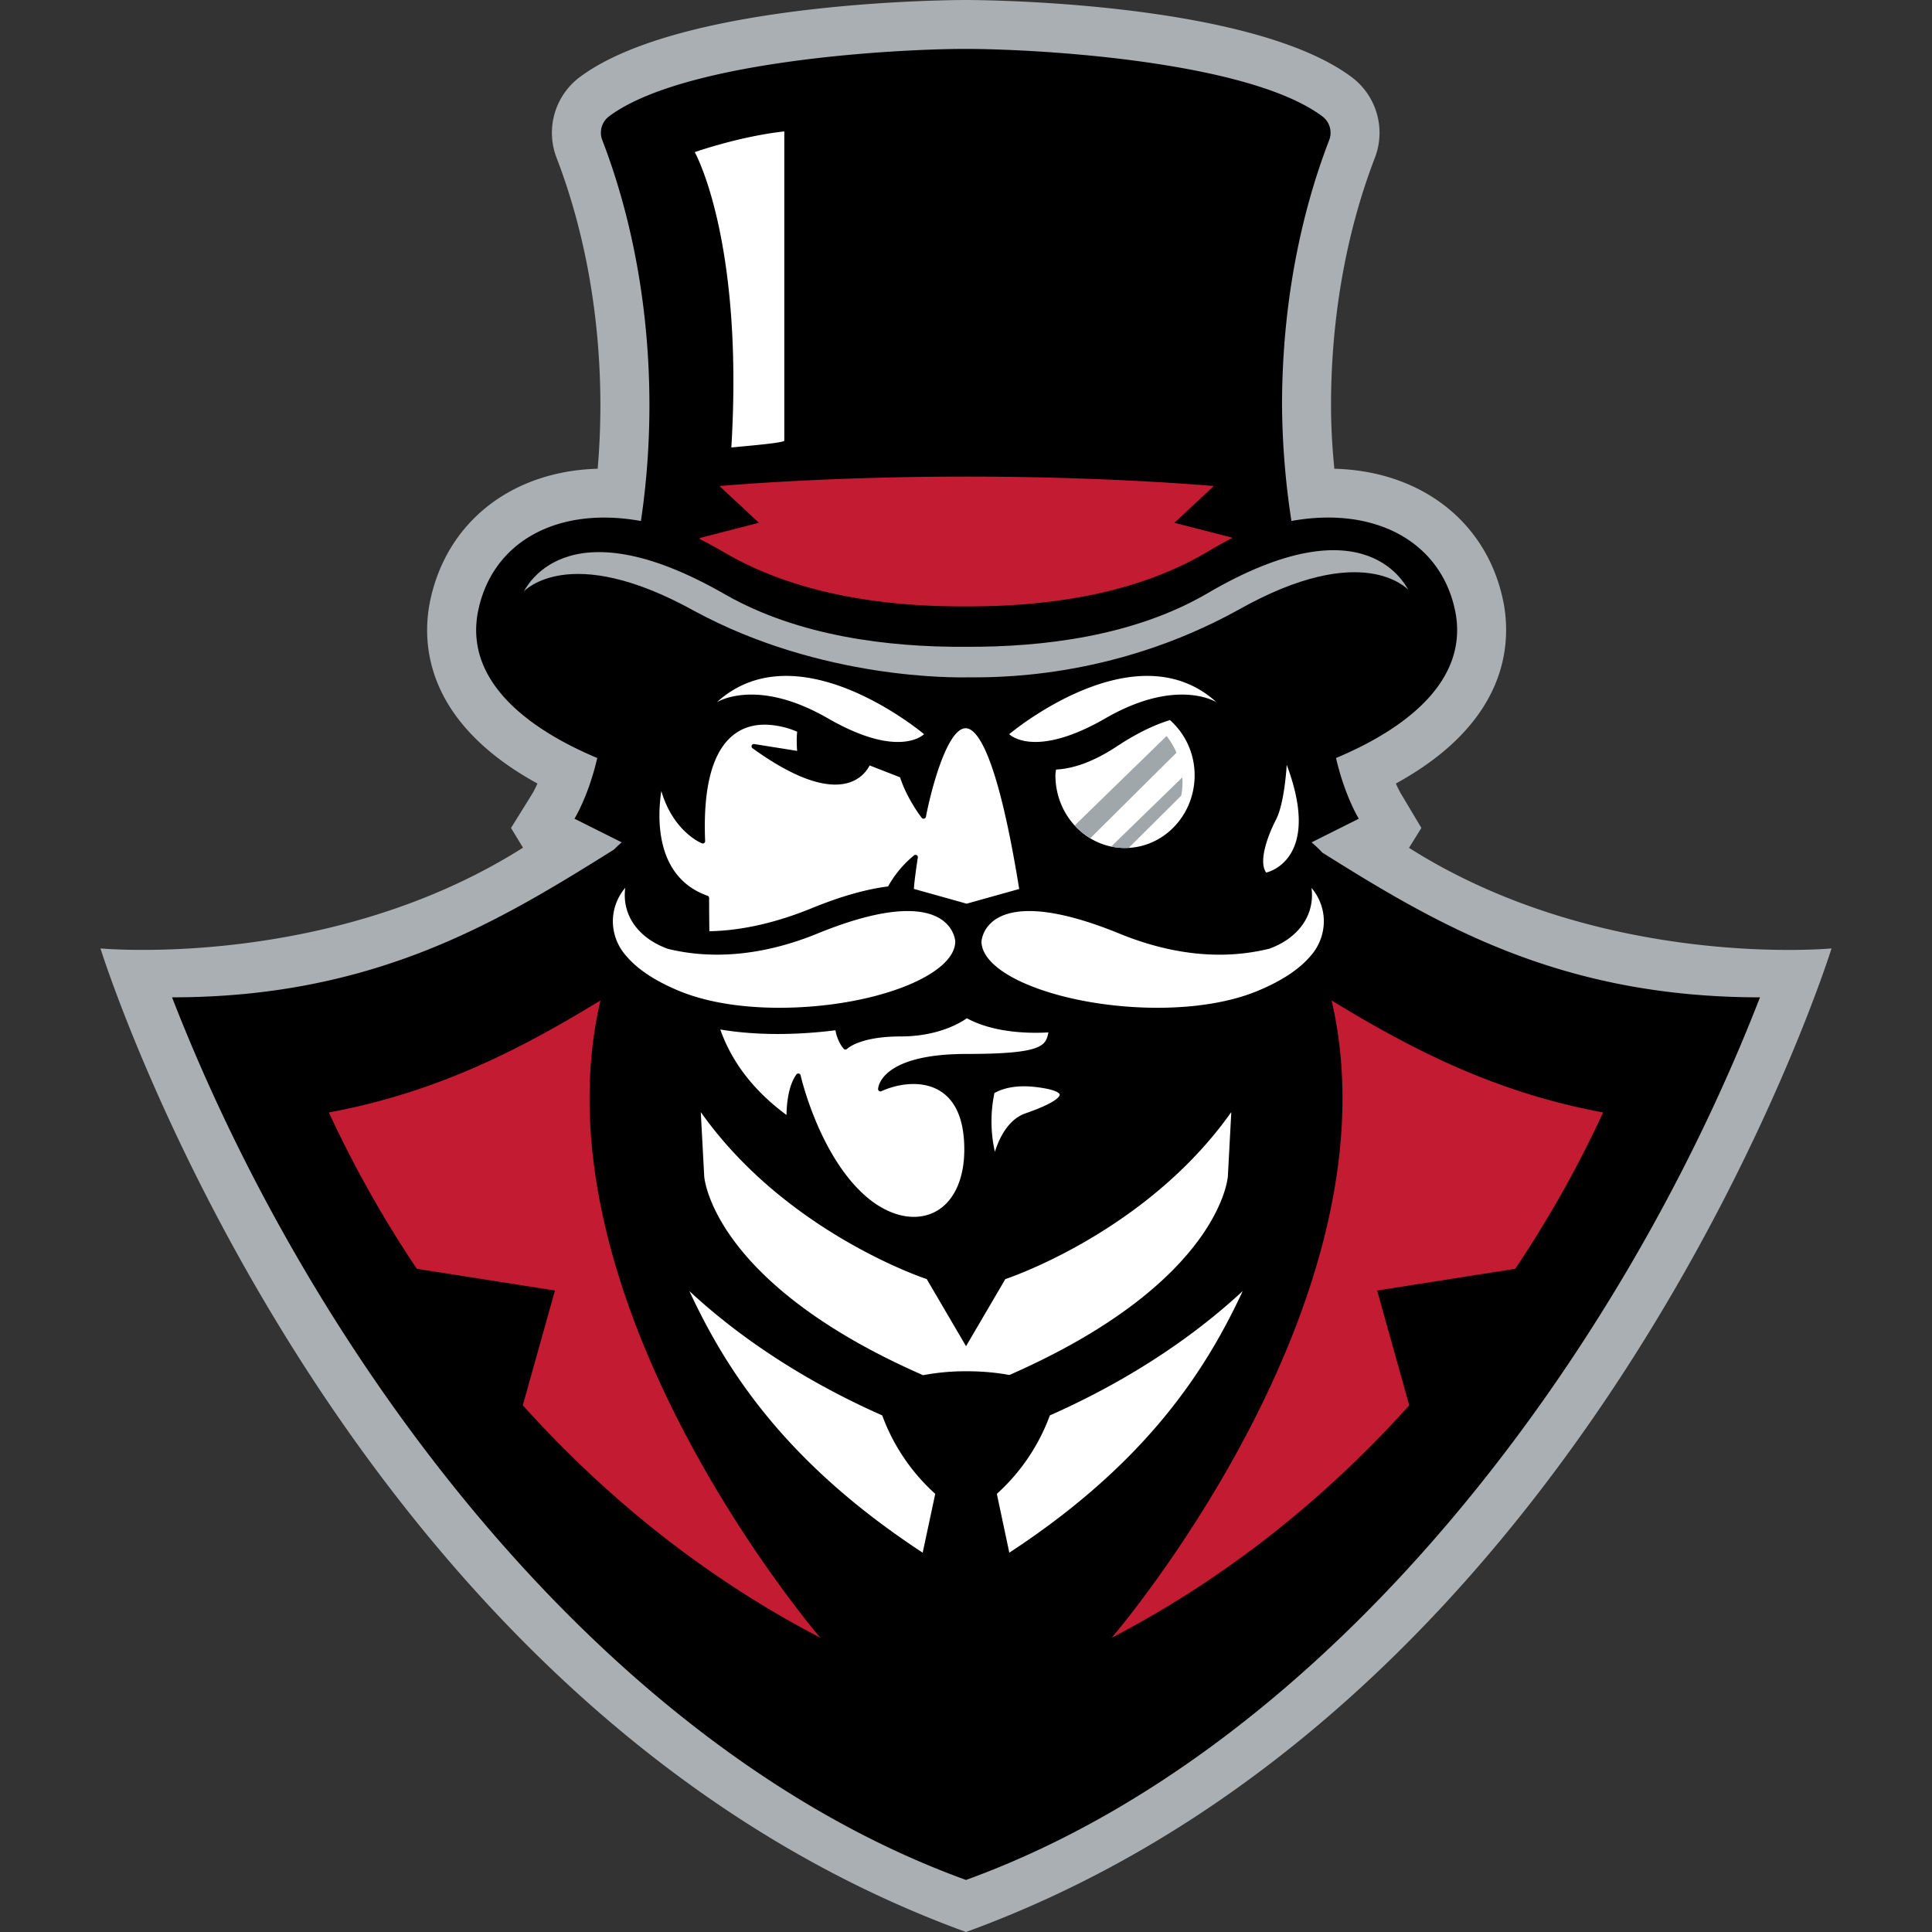
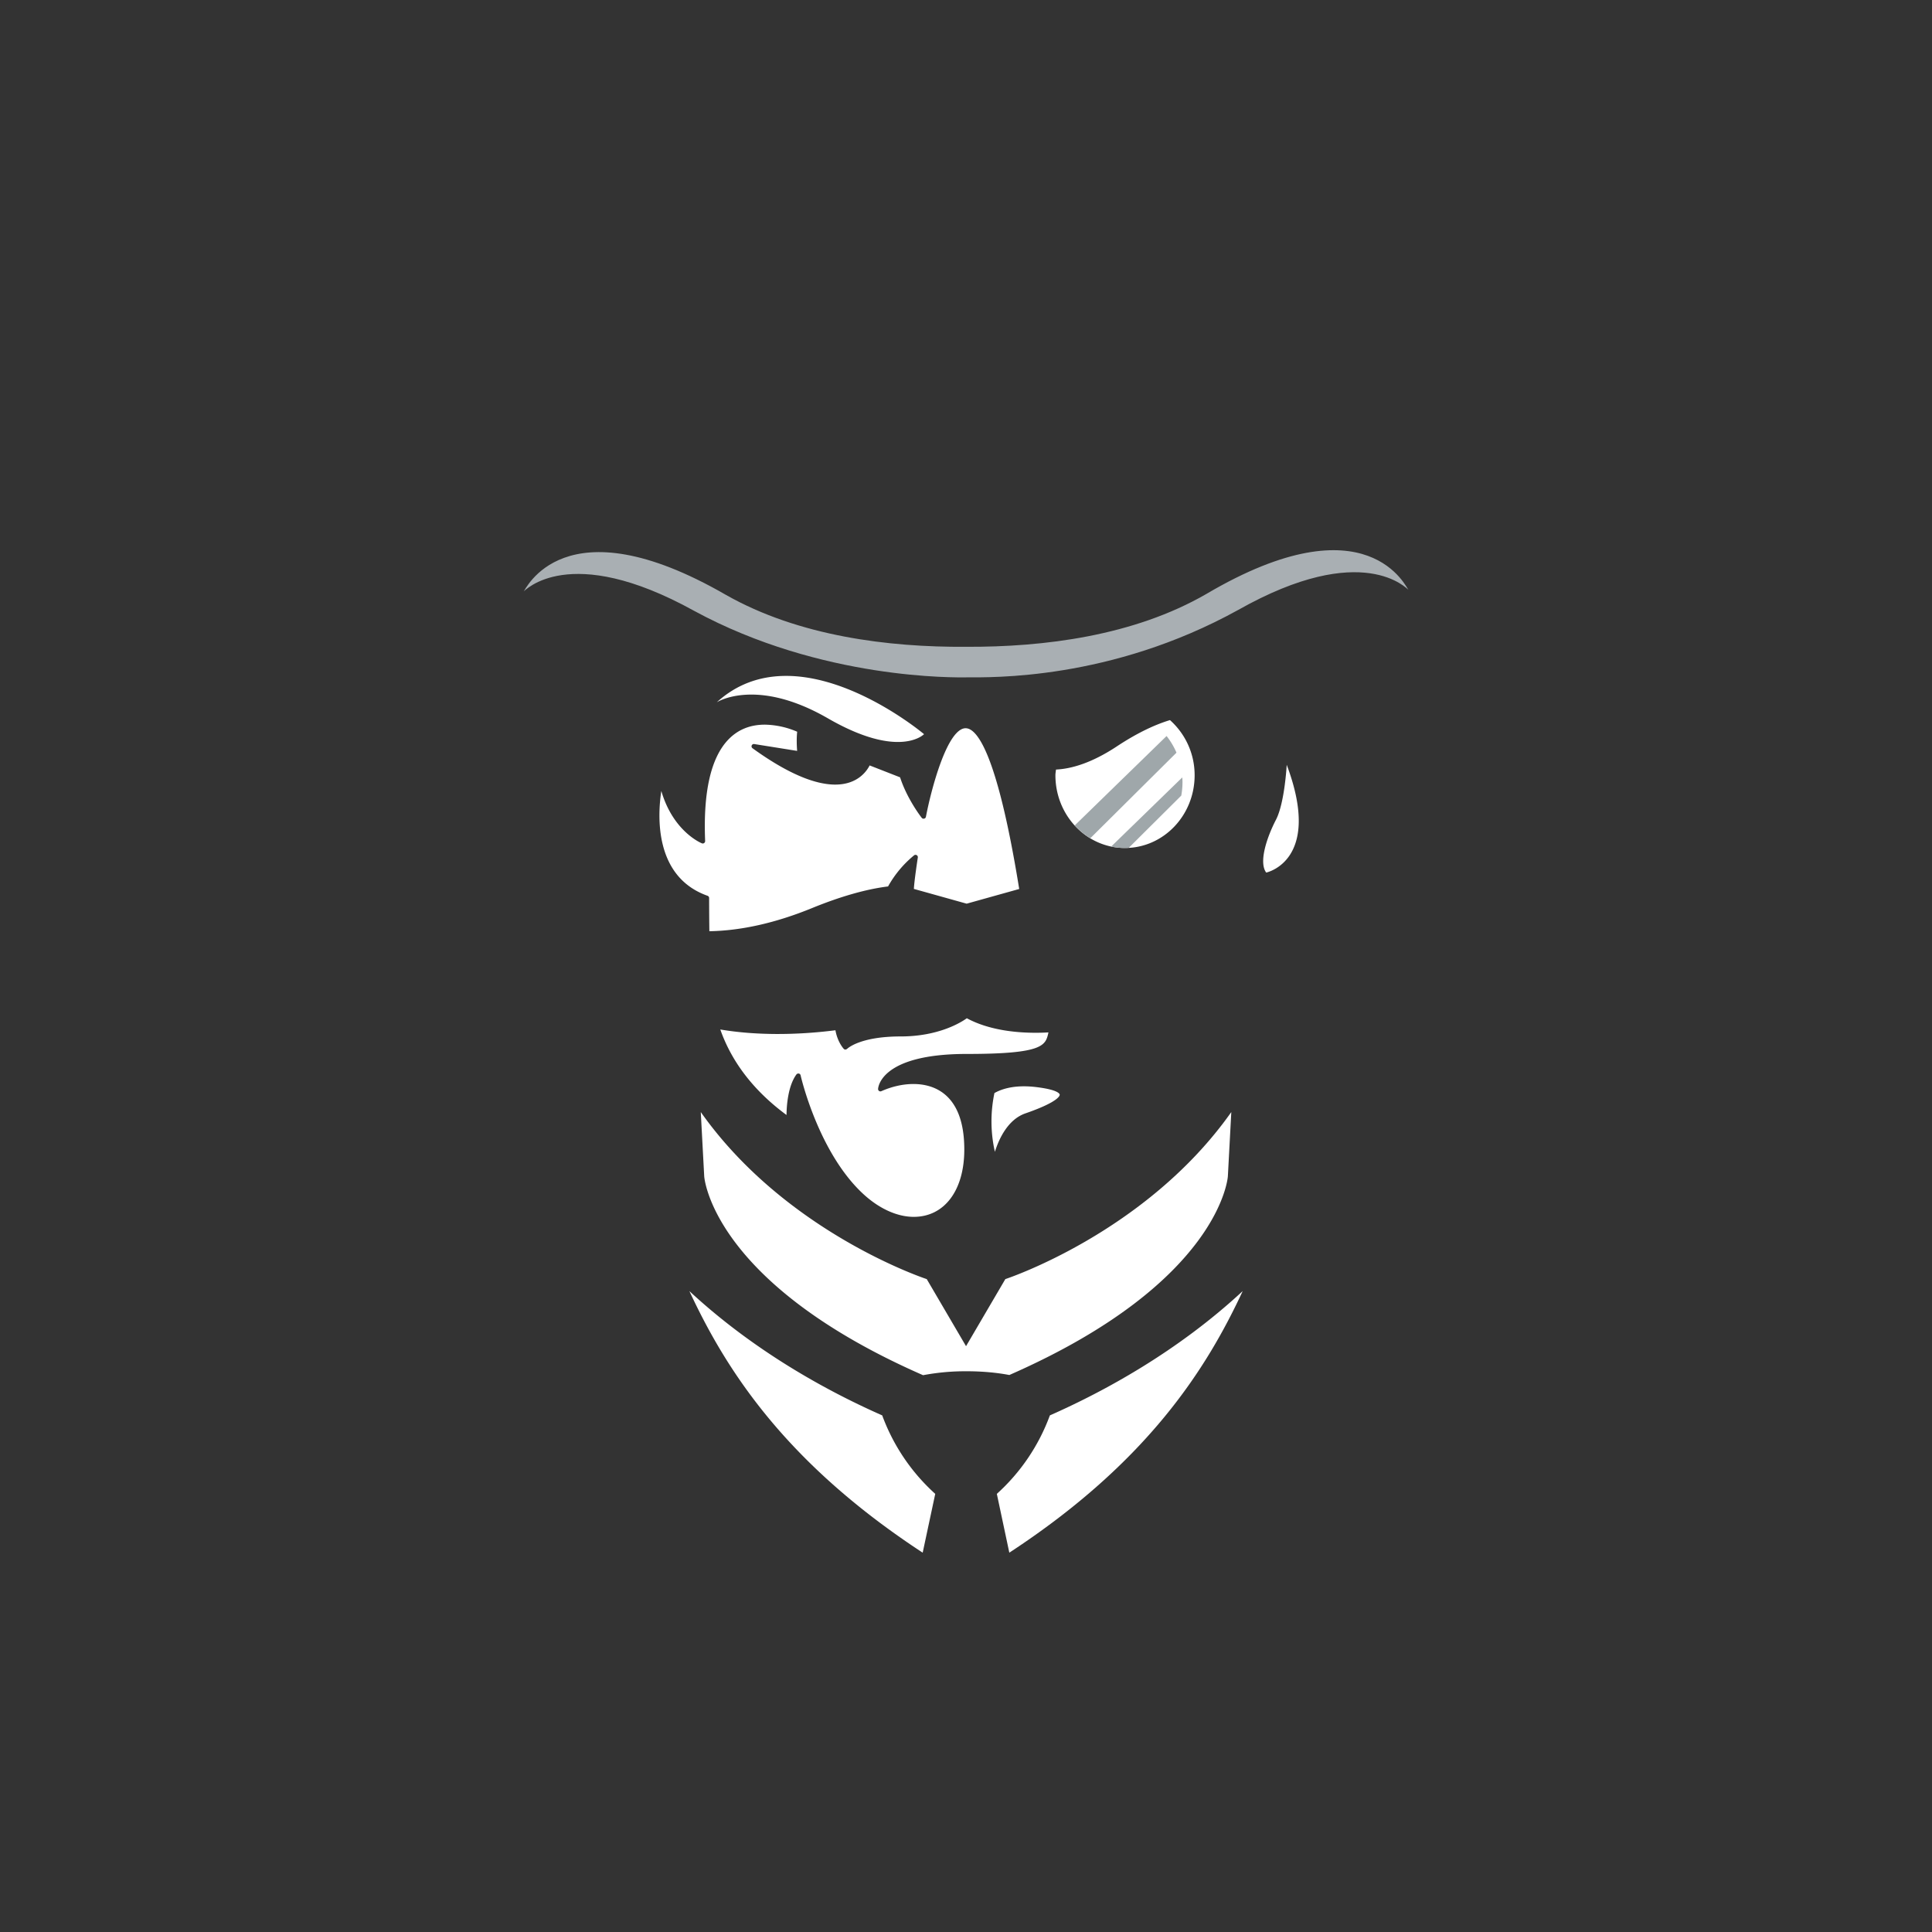
<svg xmlns="http://www.w3.org/2000/svg" fill="none" viewBox="0 0 500 500">
  <rect x="0" y="0" width="500" height="500" fill="#333333" stroke="none" />
  <g clip-path="url(#95a)">
-     <path fill="#A9AFB3" d="M364.65 219.42C414.68 251.12 474 245.45 474 245.45S413.32 440.55 250 500C86.68 440.55 26 245.45 26 245.45s59.32 5.62 109.35-26.07l-3.1-5.1 5.64-9.08s.5-.85 1.2-2.42c-28.3-15.53-29.89-35.11-28-46.07 3.82-21.05 20.84-34.77 43.59-35.4q.7-8.2.7-16.44c0-22.64-3.93-44.8-11.35-64.06a18 18 0 0 1 6.02-20.86C176.49.22 246.94 0 249.93 0s73.44.22 99.87 19.95a18 18 0 0 1 6.03 20.85c-7.43 19.28-11.36 41.43-11.36 64.07 0 5.16.28 10.6.86 16.44 22.93.6 40.09 14.3 43.9 35.28 1.9 11.07.3 30.66-27.98 46.19.72 1.62 1.24 2.5 1.25 2.52l5.35 8.97z" />
-     <path fill="#000" d="M342.23 220.66q-1.3-1.38-2.8-2.66l12.23-6.12s-3.61-5.8-5.9-15.71c14.38-6.01 34.3-17.98 30.98-37.32-3.38-18.55-20.79-27.96-42.52-24.02a205 205 0 0 1-2.43-29.96c0-24.18 4.21-47.9 12.2-68.6a5.3 5.3 0 0 0-1.8-6.18c-19.15-14.3-73.48-17.43-92.26-17.43s-73.1 3.13-92.28 17.43a5.3 5.3 0 0 0-1.78 6.17c7.98 20.7 12.2 44.43 12.2 68.6 0 10.2-.75 20.22-2.2 29.98-21.72-3.95-38.9 5.46-42.27 24.01-3.33 19.34 16.6 31.3 30.97 37.32-2.28 9.9-5.9 15.71-5.9 15.71L160.9 218q-1.06.91-2.04 1.89c-29.89 18.7-61.92 38.22-114.33 38.22C80.98 352.01 156.13 452.5 250 486.53c93.87-34.03 169.03-134.52 205.48-228.42-51.93 0-83.79-18.98-113.26-37.45Z" />
    <path fill="#fff" d="M273.29 199.16c-.05.5-.15.97-.15 1.47 0 10.4 8.05 18.83 18 18.83 9.96 0 18.03-8.43 18.03-18.83 0-5.74-2.51-10.81-6.38-14.27-3.7 1.12-8.23 3.16-13.7 6.77-6.54 4.33-11.8 5.84-15.8 6.03m-23.36-10.7c-4.89 0-9.1 16.55-10.3 22.93a.6.6 0 0 1-.47.47.6.6 0 0 1-.62-.21c-.16-.2-3.8-4.9-5.6-10.48l-7.88-3.08c-.72 1.43-3.08 4.96-8.9 4.96-5.56 0-12.76-3.16-21.4-9.4a.6.6 0 0 1-.22-.72.6.6 0 0 1 .66-.37l11.1 1.77c-.09-1.1-.19-3.13.01-4.96a22 22 0 0 0-8.35-1.83q-5.75 0-9.46 3.85c-4.52 4.7-6.54 13.54-6.01 26.27 0 .2-.09.4-.26.52a.6.6 0 0 1-.58.07c-.33-.13-7.47-3.15-10.5-13.55-.98 6.4-1.86 22.24 11.97 27.13.24.09.4.31.4.57 0 0 0 3.88.06 8.6 8.23-.14 17.13-2.14 26.48-5.95 7.45-3.05 14.1-4.94 19.77-5.64a28 28 0 0 1 6.72-8.04.6.6 0 0 1 .68-.06.6.6 0 0 1 .3.62c-.01.06-.9 5.85-1.02 8.12l13.66 3.82 13.6-3.8c-5.85-36.18-11.18-41.6-13.84-41.6Zm-13.53 92.08c-2.67 0-5.54.63-8.29 1.85a.6.6 0 0 1-.86-.58c.02-.37.63-9.05 22.92-9.05 19.93 0 20.42-2.2 21.16-5.54l.01-.04c-.72.05-1.88.1-3.34.1-4.96 0-12.04-.65-17.79-3.76-1.4 1.02-7.22 4.71-17.12 4.71-10.65 0-13.81 3.18-13.84 3.2a1 1 0 0 1-.45.2.6.6 0 0 1-.45-.2c-.06-.07-1.6-1.74-2.14-4.8-10.5 1.34-20.95 1.3-29.8-.2 3 8.52 8.77 15.96 17.14 22.13.02-2.35.36-7.48 2.56-10.49a.6.6 0 0 1 .5-.24h.12a.6.6 0 0 1 .47.47c.04.2 4.64 20.32 16.54 31 4.04 3.62 8.57 5.62 12.74 5.62 7.94 0 13.08-6.84 13.08-17.42 0-14.76-8.25-16.96-13.17-16.96Z" />
    <path fill="#fff" d="M268.52 281.38c-4.56-.6-8.34-.08-11.16 1.5a35.5 35.5 0 0 0 .12 15.21c.95-3.07 3.23-8.33 7.9-9.95 8.8-3.05 8.9-4.67 8.87-4.85-.02-.2-.39-1.22-5.73-1.91M333 197.93s-.51 9.84-2.78 14.22c-2.27 4.37-4.55 10.94-2.53 13.67 0 0 14.66-3 5.31-27.89m-147.5-16.18s10.16-6.57 28.75 4.15 24.89 4.1 24.89 4.1-32.53-27.47-53.64-8.25" />
    <path fill="#9FA7AA" d="m282.17 216.94 22.3-22.15a19 19 0 0 0-2.56-4.31l-23.77 23.14a18 18 0 0 0 4.03 3.32m23.8-15.74-18.4 17.89q1.75.37 3.58.37.5-.01.98-.05l13.58-13.51q.31-1.68.32-3.44 0-.63-.06-1.26" />
-     <path fill="#fff" d="M314.84 181.75s-10.17-6.57-28.75 4.15c-18.59 10.71-24.9 4.1-24.9 4.1s32.55-27.47 53.65-8.25M202.98 34.01c-11.59 1.27-23.18 5.36-23.18 5.36s12.73 22.6 9.47 76.44c5.38-.52 13.44-1.2 13.71-1.76zm31.89 201.77c-6.03 0-13.9 1.97-23.41 5.86-13.49 5.5-26.7 6.84-38.62 3.92-7.01-2.54-11.15-7.73-11.15-13.9q0-.94.12-1.89a13.4 13.4 0 0 0-3.2 8.67 13.5 13.5 0 0 0 3.5 9c2.89 3.42 7.45 6.43 13.55 8.97 6.91 2.88 15.91 4.4 26.03 4.4 23.82 0 45.53-8.2 45.53-17.2-.02-.27-.56-7.83-12.35-7.83m104.55-6q.11.93.12 1.88c0 6.17-4.14 11.36-11.06 13.87a54 54 0 0 1-12.87 1.54c-8.32 0-17.01-1.82-25.84-5.43-9.51-3.89-17.39-5.86-23.4-5.86-11.8 0-12.34 7.56-12.36 7.88 0 4.3 5.13 8.7 14.07 12 8.82 3.28 20.29 5.15 31.46 5.15 10.1 0 19.1-1.52 26.02-4.4 6.11-2.54 10.68-5.56 13.56-8.95a13.6 13.6 0 0 0 3.49-9.02c0-3.18-1.14-6.21-3.2-8.66Z" />
    <path fill="#A9AFB3" d="M250.04 175.3c6.35-.02 37.3.84 70.39-17.44 32.46-18.33 43.84-5.25 44.07-5.23-.38-.03-10.18-23.75-52.34 1.11-18.78 10.83-41.95 13.74-62.13 13.65-20.17.14-43.35-2.77-62.15-13.43-42.24-24.38-52-.9-52.36-.92.22.02 11.58-12.95 44.09 5.03 33.12 18 68.14 17.24 70.43 17.23" />
-     <path fill="#C21B32" d="m303.94 135.3 10.2-9.52c-9.4-.78-33.01-2.44-63.96-2.44h-.03c-30.94 0-54.55 1.66-63.96 2.44l10.2 9.51-15.2 3.92-.1.3a126 126 0 0 1 6.8 3.72c18.79 10.86 41.97 13.83 62.14 13.7 20.18.09 43.35-2.89 62.13-13.92a123 123 0 0 1 6.85-3.83z" />
    <path fill="#fff" d="M228.31 366.3c-14.19-6.26-33.12-16.59-49.9-32.17 9.33 20.04 24.5 44.2 60.38 67.7l3.25-15.22a51 51 0 0 1-13.73-20.32Zm43.4 0c14.18-6.26 33.11-16.59 49.9-32.17-9.33 20.04-24.51 44.2-60.4 67.7l-3.23-15.22a51 51 0 0 0 13.73-20.32Zm-11.53-35.27-10.17 17.36-10.17-17.36s-36.35-11.89-58.48-43.23l.89 16.63s1.71 27.4 56.64 51.47a59 59 0 0 1 11.28-1.02c4.06 0 7.83.36 11.05.97 54.84-24.06 56.55-51.42 56.55-51.42l.89-16.63c-22.13 31.34-58.48 43.23-58.48 43.23" />
-     <path fill="#C21B32" d="M155.4 258.92c-19.96 12.15-41.7 23.7-70.29 28.98a295 295 0 0 0 22.77 40.47l35.74 5.62-8.32 29.7c19.46 21.62 44.8 43.42 77.02 60.17 0 0-75.03-87.09-56.92-164.94m236.74 69.45a294 294 0 0 0 22.76-40.47c-28.58-5.28-50.32-16.83-70.28-28.98 18.1 77.85-56.93 164.94-56.93 164.94 32.23-16.75 57.57-38.55 77.03-60.16l-8.32-29.71z" />
  </g>
  <defs>
    <clipPath id="95a">
      <path fill="#fff" d="M0 0h500v500H0z" />
    </clipPath>
  </defs>
</svg>